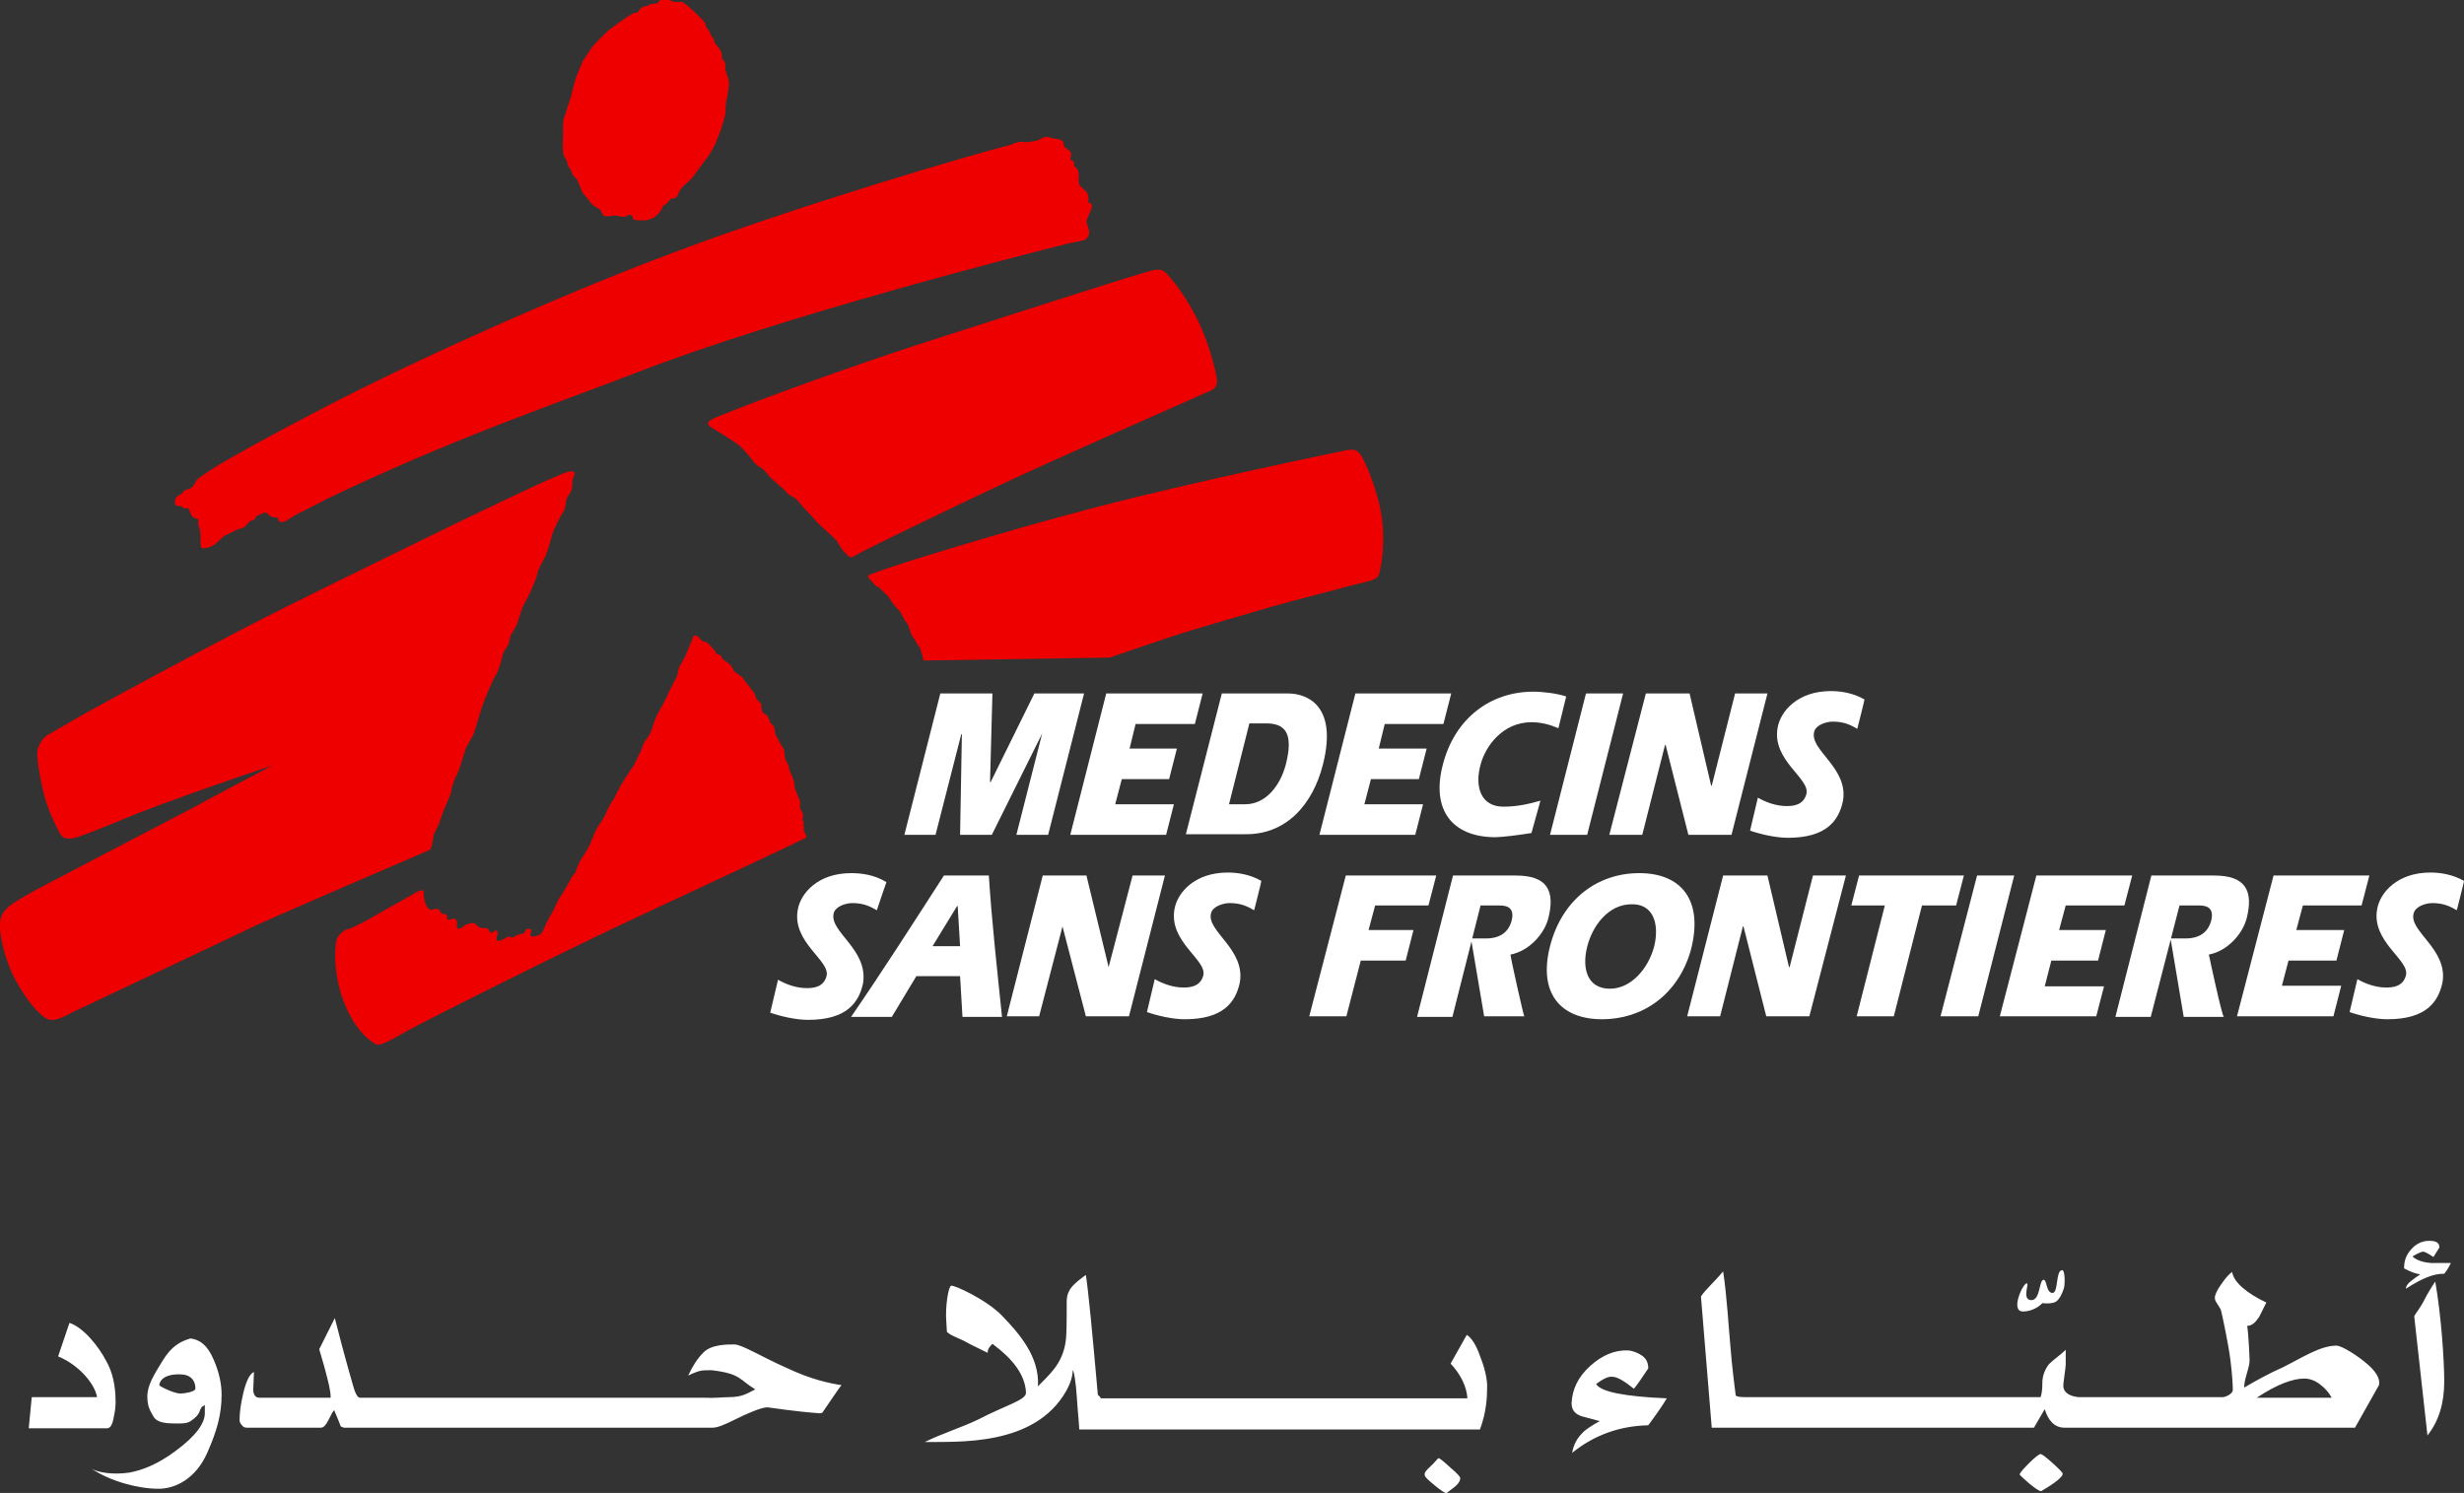
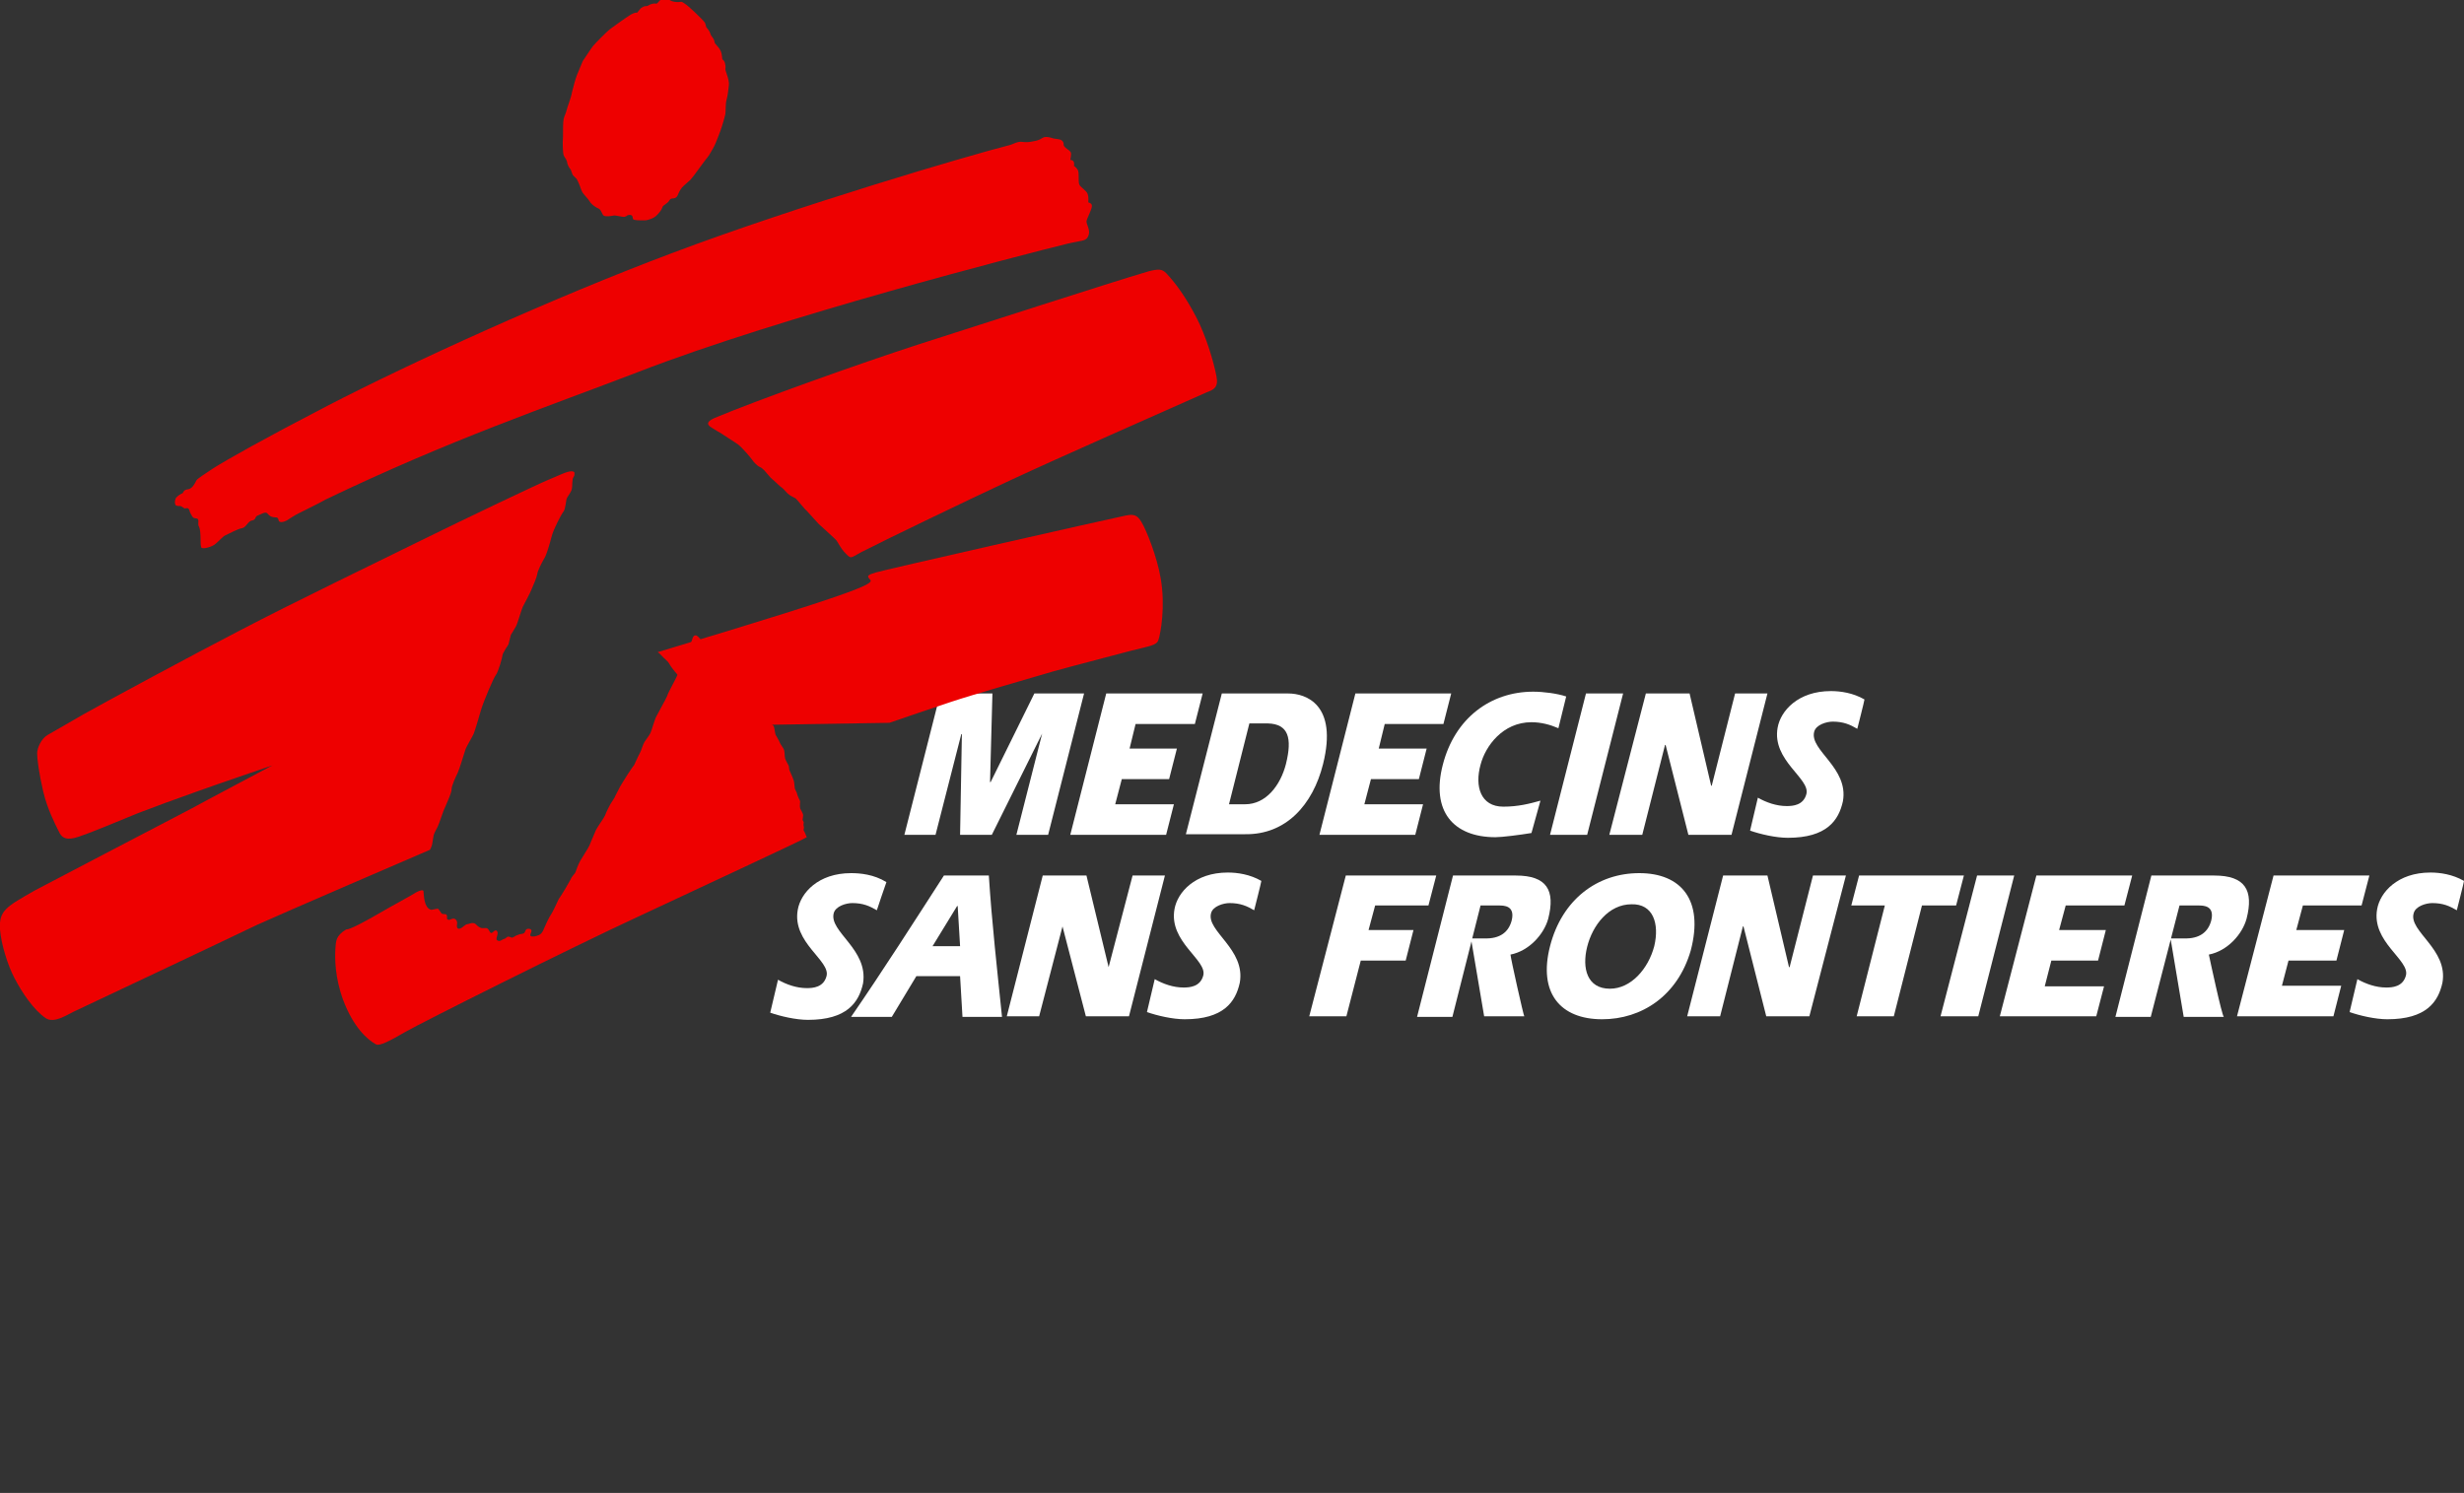
<svg xmlns="http://www.w3.org/2000/svg" version="1.1" id="MSF_Arabic" x="0px" y="0px" viewBox="0 0 411.4 249.3" style="enable-background:new 0 0 411.4 249.3;" xml:space="preserve">
  <rect x="0" y="0" width="411.4" height="249.3" fill="#333333" stroke="none" />
  <title>Médecins Sans Frontières</title>
  <style type="text/css">
	.st0{fill:#FFFFFF;}
	.st1{fill:#EE0000;}
</style>
-   <path class="st0" d="M19,236.6c0.2-0.9,0.3-1.7,0.3-2.5c0-2.7-0.5-5-1.6-6.9c-1.2-2.3-3.7-5.5-6.1-6.3l-1.9,5.6  c3.5,1.4,6.2,4.7,6.5,6.8H5.3l-0.5,5.2h13.1C18.4,238.5,18.8,237.9,19,236.6z M31.8,223.5c-1.7,0.5-3.2,1.3-4.7,3.8  c-1.4,2.3-2.5,4-2.5,5.9c0,1.7,0.5,2.4,1,3.3c0.6,1.1,2.2,1.2,3.8,1.2c1.3,0,2,0,2.7-0.6c0.4-0.3,1-0.7,1.3-1.6  c0.3-0.8,0.5-0.6,0.8-0.9v1.2c0.1,1.8-1.5,4-4.9,6.5c-3.1,2.3-5.6,3.2-7.7,3.6c-2.7,0.4-5.3,0-6.4-0.7c3.3,2.2,7.9,3.4,11.3,3.4  c2.8,0,6.2-1.7,8.1-6c1.6-3.6,2.4-6.4,2.4-9.7c0-1.8-0.4-3.7-1.3-5.8C34.6,224.5,33.3,223.7,31.8,223.5z M32.6,232  c-0.2,0.4-1.7,0.7-2.5,0.7c-1,0-3.5-1.2-3.5-1.4c0-0.3,0.3-1.9,3.5-1.8C32.6,229.5,32.7,231.6,32.6,232z M122.6,224.5  c-1.3,0-3.9,0-5.2,1.4c-1,1-1.8,2.3-2.5,3.8c1-0.5,1.7-0.7,1.7-0.7c0.5-0.2,1.5-0.2,2.2-0.2c5,0.6,4.6,1.6,7.3,3.2  c-1.2,0.6-2.1,1.3-4.3,1.3c-1,0-2.7,0.2-4.1,0.1H60.1c-0.4,0-0.8-0.7-1.2-2.2c-1.4-4.9-2.4-8.7-3-11.1l-2.6,5.2  c1.3,4.3,1.9,6.9,1.9,7.8v0.3H43.3c-0.7,0-1.1-0.6-1-1.7l0.1-2.6c-0.7,0.3-1.3,1.5-1.8,3.6c-0.4,1.7-0.6,3.2-0.6,4.4  c0,0.3,0.1,0.6,0.4,0.9c0.2,0.3,0.5,0.4,0.8,0.4h12.4c0.4,0,0.8-0.4,1.2-1.2c0.5-1,0.8-1.6,1-1.7c0.5,1.2,0.9,2.1,1.1,2.7l0.5,0.2  H119c0.8,0,2-0.5,3.8-1.4s4.3-2,5.3-2c0.3,0,4.5,0.7,8.8,1l0.4-0.1c1.8-2.6,2.9-4.3,3.2-4.6c-1.9-0.3-5-0.9-9.2-2.9  C127.4,226.7,123.9,224.5,122.6,224.5z M242.2,245.1c-1.2-1.1-1.8-1.6-2-1.6s-0.4,0.5-1.5,1.5s-0.8,1.2-0.8,1.4s0.5,0.7,1.6,1.6  c1.1,0.9,1.7,1.3,1.9,1.3c0.3,0,0.1,0,1.2-0.8c1.1-0.8,1.2-1.4,1.2-1.6C243.9,246.7,243.4,246.1,242.2,245.1z M244.9,222.9l-2.7,4.8  c1.7,1.8,2.7,3.9,2.8,5.8h-58.6l0,0h-2.6c0-0.1-0.2-0.3-0.5-0.6c-0.9-10.2-1.6-17.5-2-20c0,0-2.2,1.5-2.7,2.5  c-0.5,0.9-0.5,1.5-0.5,2.3c0,3,0,5.4-0.2,6.5c-0.6,3.7-2.8,5.4-4.6,7.3c0.3-4.9-3.1-8.8-6-11.8c-2.6-2.7-8.1-5.2-8.5-5  c-0.5,0.2-1,3.7-0.8,6l0.1,1.7c0.7,0.7,2.2,1.1,3.4,1.8c0.5,0.3,1.8,0.9,3.4,1.7c0-0.7,0.4-1.1,0.8-1.5c1,0.8,5.5,3.9,5.6,8.2  c0,1.2-3.5,2.1-7.9,4.4c-2.9,1.4-6.2,2.4-9,3.8c5.5-0.1,18.3,0.8,23.6-8.5c1.2-2.1,1.1-3.5,1.1-3.5c0.2,0.1,0.5,1.7,0.7,4.6  c0.1,1.8,0.3,3.5,0.4,5.3h6.1l0,0h60.8c1.1-3,1.2-5.4,1.2-7.3c0-1.1-0.4-3-1.1-4.7C246.5,224.6,245.7,223.4,244.9,222.9z   M266.5,231.1c1.1-0.8,2-1.3,2.7-1.2c0.8,0,2,0.7,3.6,2c0.6-0.7,1.4-1.9,2.4-3.4c0-0.9-0.3-1.6-1-2.1s-1.5-0.8-2.3-0.9  c-2.3-0.1-4.4,0.8-6.4,2.6s-3,3.9-3.1,6.2c0,1.1,0.5,1.8,1.7,2.2c1,0.3,2,0.5,3,0.8c-1.4,0.8-2.4,1.4-3,2.1  c-0.8,0.8-1.4,1.9-1.6,3.2c3.7-3,8-4.5,12.7-4.6c1.5-2,2.5-3.5,3.1-4.5C271.2,233.2,267.2,232.4,266.5,231.1z M342.7,244.3  c-1.1-1-1.8-1.5-2-1.5s-0.9,0.5-1.9,1.5s-1.5,1.6-1.6,1.9c0.2,0.3,0.8,0.8,1.7,1.6c1,0.8,1.6,1.2,1.9,1.2c2.4-1.4,3.6-2.4,3.6-2.9  C344.4,245.9,343.8,245.3,342.7,244.3z M395.4,227.9c-1.7-1.5-4.4-3.2-5.3-3.2c-2.7,0-5.7,2-8.9,3.6c-2.5,1.1-4.6,2.3-6.5,3.4  c0-0.5,0.1-1.2,0.4-2.2s0.5-1.8,0.5-2.3c0-0.6-0.2-4.7-0.4-5.8c0.8,0,1.4-0.6,2-1.5c0.4-0.8,0.8-1.6,1.2-2.4  c-3.2-1.5-5.5-3.4-5.7-5.1c-0.5,0.3-1.1,1-1.8,2c-0.8,1.1-1.1,1.9-1.1,2.3c0,0.3,0.1,0.6,0.4,1c0.3,0.5,0.5,0.8,0.6,1  c0.2,0.7,1.3,5.9,1.6,8.4c0.3,2.4,0.4,4.1,0.4,5c0,0.6-1,1.1-1.6,1.2H347c-1.7-0.2-2.5-0.9-2.5-1.9c0-0.4,0.1-1,0.2-1.8  s0.2-1.4,0.2-1.7v-2.5c-0.8,0.8-2,1.6-2.8,2.4c-0.7,0.9-1.1,2-1.1,3.1s-0.1,1.9-0.3,2.4h-49.3c-1,0-1.5-0.1-1.6-0.3  c-0.2-1.7-0.6-4.5-0.9-8.4c-0.2-1.9-0.6-8.6-1.2-12.3c-1.4,1.7-3.1,3.2-3.7,4.2l1.8,21.9h53.8l1.8-3.1c0.6,2,1.7,3.1,3.3,3.1h48.5  l4-7.1C397.4,230.6,397.1,229.4,395.4,227.9z M376.8,233.4c3.3-2.2,6-3.2,7.9-3.2c0.9,0,1.8,0.3,2.7,1c0.8,0.6,1.5,1.4,1.9,2.2  H376.8z M401.7,215.2c2.6-1.7,4.6-2.5,6.2-2.5h0.2c0.4-0.5,0.8-1.1,1.1-1.8c-1.1,0-2.2,0-3.3,0c-1.4-0.1-2.5-0.5-3.1-1.1  c1-0.6,1.6-0.8,1.8-0.8c0.2,0,0.8,0.3,1.7,0.9c0.7-1.1,1-1.6,1-1.6c0-0.8-0.6-1.1-1.7-1.1c-1.2,0-2.2,0.5-3,1.4  c-0.9,1-1.2,2-1.2,3.1v0.1c1.1,0.6,2,0.9,2.7,1c-0.5,0.3-1,0.7-1.4,1C402,214.3,401.7,214.8,401.7,215.2z M404.6,217.4  c-1,1.8-1.5,2.1-1.5,2.5l2.2,19.8c1.9-2.4,2.8-5.4,2.8-9s-0.5-11-1.5-16.7C406,214.9,405.3,216,404.6,217.4z M337.7,219  c2.1,0,3.3-1.4,3.3-1.4s1.4,0.2,2.2-0.2c0.7-0.4,1.2-1.6,1.4-2.3c0.2-0.7,0.2-3-0.3-3c-1.1,0-0.6,3.8-1.6,3.8  c-1.1,0-0.9-2.2-1.5-2.2c-0.8,0.1-0.5,3.5-2.1,3.4s-0.2-2.9-0.7-2.8C337.8,214.2,335.6,218.9,337.7,219z" />
  <polygon class="st0" points="236.3,139.4 237.6,134.3 227.8,134.3 228.9,130.1 236.9,130.1 238.2,125 230.2,125 231.2,120.9   241,120.9 242.3,115.8 226.3,115.8 220.3,139.4 " />
  <polygon class="st0" points="194.7,139.4 196,134.3 186.2,134.3 187.3,130.1 195.2,130.1 196.5,125 188.6,125 189.6,120.9   199.5,120.9 200.8,115.8 184.7,115.8 178.7,139.4 " />
  <path class="st0" d="M249.7,139.8c1.1,0,4.2-0.4,6-0.7l1.5-5.4c-1.8,0.5-3.7,1-6.2,1c-3.8,0-4.8-3.4-3.8-7c0.8-3.1,3.7-7.1,8.5-7.1  c1.6,0,3.1,0.4,4.5,1l1.3-5.3c-1.5-0.5-3.8-0.8-5.5-0.8c-7.1,0-13.1,4.4-15.1,12.2C238.9,135.4,242.6,139.8,249.7,139.8z" />
  <polygon class="st0" points="265,139.4 271,115.8 264.8,115.8 258.8,139.4 " />
  <polygon class="st0" points="160.5,122.6 160.6,122.6 160.3,139.4 165.6,139.4 174,122.5 174,122.5 169.7,139.4 175,139.4   181,115.8 172.7,115.8 165.4,130.6 165.3,130.6 165.7,115.8 157,115.8 151,139.4 156.2,139.4 " />
  <polygon class="st0" points="274.2,139.4 278,124.4 278.1,124.4 281.9,139.4 289.1,139.4 295.1,115.8 289.7,115.8 285.8,131.2   285.7,131.2 282.1,115.8 274.8,115.8 268.7,139.4 " />
  <path class="st0" d="M220.9,127.6c2.5-10-2.9-11.8-5.8-11.8H204l-6,23.5h9.9C214.7,139.4,219.2,134.4,220.9,127.6z M214.7,127.6  c-0.9,3.5-3.3,6.7-6.8,6.7h-2.7l3.4-13.5h3.1C215.1,120.9,215.8,123.2,214.7,127.6z" />
  <polygon class="st0" points="298.8,161.5 298.7,161.5 295.1,146.2 287.7,146.2 281.7,169.7 287.2,169.7 291,154.7 291.1,154.7   294.9,169.7 302.1,169.7 308.2,146.2 302.7,146.2 " />
  <polygon class="st0" points="229.6,151.2 238.5,151.2 239.8,146.2 224.7,146.2 218.6,169.7 224.8,169.7 227.2,160.4 234.7,160.4   236,155.3 228.5,155.3 " />
  <polygon class="st0" points="327.9,146.2 310.4,146.2 309.1,151.2 314.7,151.2 310,169.7 316.2,169.7 320.9,151.2 326.6,151.2 " />
  <polygon class="st0" points="330.1,146.2 324,169.7 330.3,169.7 336.3,146.2 " />
  <polygon class="st0" points="350.3,160.4 351.6,155.3 343.8,155.3 344.9,151.2 354.7,151.2 356,146.2 340,146.2 333.9,169.7   350,169.7 351.3,164.7 341.4,164.7 342.5,160.4 " />
  <polygon class="st0" points="390.1,160.4 391.4,155.3 383.4,155.3 384.5,151.2 394.3,151.2 395.6,146.2 379.6,146.2 373.5,169.7   389.6,169.7 390.9,164.6 381,164.6 382.1,160.4 " />
  <path class="st0" d="M273.7,145.8c-7,0-12.9,4.4-14.9,12.2s1.7,12.2,8.7,12.2c6.6,0,12.6-3.9,14.8-11.5l0,0  C284.5,150.3,280.7,145.8,273.7,145.8z M276.2,158c-1,3.8-3.9,7.1-7.4,7.1c-3.8,0-4.7-3.4-3.8-7c0.9-3.6,3.6-7.1,7.4-7.1  C276,150.9,277.1,154.2,276.2,158L276.2,158z" />
  <polygon class="st0" points="189.1,146.2 185.1,161.5 185.1,161.5 181.4,146.2 174.1,146.2 168.1,169.7 173.5,169.7 177.4,154.7   177.4,154.7 181.3,169.7 188.5,169.7 194.5,146.2 " />
  <path class="st0" d="M157.6,146.2c-5.1,7.9-10.2,15.9-15.5,23.6h6.8l4.1-6.8h7.3l0.4,6.8h6.6c-0.8-7.8-1.7-15.8-2.2-23.6H157.6z   M155.7,158l4.1-6.7h0.1l0.4,6.7H155.7z" />
  <path class="st0" d="M403,152.5c0.3-1.2,2.1-1.7,3.1-1.7c1.8,0,2.9,0.5,4.1,1.2c0,0,1.2-4.7,1.2-4.9c-1.9-1.1-4-1.4-5.6-1.4  c-5.5,0-8.4,3.3-8.9,6.1c-1,5.5,5.5,8.5,4.8,11.1c-0.5,1.9-2.3,2-3.3,2c-1.7,0-3.4-0.6-4.8-1.4l-1.3,5.5c1.7,0.6,4.3,1.2,6.3,1.2  c6.5,0,8.5-2.9,9.2-6.1C408.8,158.5,402.1,155.5,403,152.5z" />
  <path class="st0" d="M202.2,152.5c0.3-1.2,2.1-1.7,3.1-1.7c1.8,0,2.9,0.5,4.1,1.2c0,0,1.2-4.7,1.2-4.9c-1.9-1.1-4-1.4-5.6-1.4  c-5.5,0-8.4,3.3-8.9,6.1c-1,5.5,5.5,8.5,4.8,11.1c-0.5,1.9-2.3,2-3.3,2c-1.7,0-3.4-0.6-4.8-1.4l-1.3,5.5c1.7,0.6,4.3,1.2,6.3,1.2  c6.5,0,8.5-2.9,9.2-6.1C208,158.5,201.4,155.5,202.2,152.5z" />
  <path class="st0" d="M302.9,122.2c0.3-1.2,2.1-1.7,3.1-1.7c1.8,0,2.9,0.5,4.1,1.2c0,0,1.2-4.7,1.2-4.9c-1.9-1.1-4-1.4-5.6-1.4  c-5.5,0-8.4,3.3-8.9,6.1c-1,5.5,5.5,8.5,4.8,11.1c-0.5,1.9-2.3,2-3.3,2c-1.7,0-3.4-0.6-4.8-1.4l-1.3,5.5c1.7,0.6,4.3,1.2,6.3,1.2  c6.5,0,8.5-2.9,9.2-6.1C308.7,128.2,302.1,125.3,302.9,122.2z" />
  <path class="st0" d="M139.2,152.5c0.3-1.2,2.1-1.7,3.1-1.7c1.8,0,2.9,0.5,4.1,1.2c0,0,1.5-4.5,1.6-4.7c-2.1-1.3-4.4-1.5-5.9-1.5  c-5.5,0-8.4,3.3-8.9,6.1c-1,5.5,5.5,8.5,4.8,11.1c-0.5,1.9-2.3,2-3.3,2c-1.7,0-3.4-0.6-4.8-1.4l-1.3,5.5c1.7,0.6,4.3,1.2,6.3,1.2  c6.5,0,8.5-2.9,9.2-6.1C145,158.5,138.4,155.6,139.2,152.5z" />
  <path class="st0" d="M252.2,159.4c3.1-0.6,5.6-3.4,6.3-6c1.2-4.7-0.2-7.2-5.4-7.2h-10.5l-6,23.6h5.9l4.7-18.6h3c0.9,0,2.8,0,2.2,2.5  c-0.5,1.9-1.9,3.1-4.6,3h-0.2h-2l2.2,13h6.7C254.4,169.7,252.2,159.9,252.2,159.4z" />
  <path class="st0" d="M368.8,159.4c3.1-0.6,5.6-3.4,6.3-6c1.2-4.7-0.2-7.2-5.4-7.2h-10.5l-6,23.6h5.9l4.8-18.6h3.1  c0.9,0,2.8,0,2.2,2.5c-0.5,1.9-1.9,3.1-4.6,3c-0.1,0-0.2,0-0.2,0h-2l2.2,13.1h6.7C371,169.7,368.9,159.9,368.8,159.4z" />
  <path class="st1" d="M63.5,152.4c1.7-1,5.6-3.1,6-3.4c0.7-0.4,1.2-0.4,1.2-0.2c0.1,0.9,0.1,2.7,1.2,3.1c0.3,0.1,1.2-0.3,1.3-0.1  c0.4,0.6,0.4,0.5,0.5,0.7s0.7,0.1,0.8,0.2c0.3,0.3,0,0.7,0.2,0.8c0.3,0.3,0.8-0.2,1.1-0.1c0.5,0.1,0.6,0.7,0.5,1  c-0.1,0.6,0.2,1.1,1.2,0.2c0.5-0.4,0.5-0.2,1-0.4c0.3-0.1,0.7-0.1,0.9,0.1c0.2,0.2,0.5,0.5,0.8,0.6c0.4,0.2,0.8,0,1.1,0.1  c0.4,0.2,0.4,0.7,0.7,0.8c0.3,0,0.6-0.6,0.9-0.4c0.6,0.5-0.5,1.5,0.3,1.7c0.4,0.1,0.6-0.2,0.9-0.3c0.3,0,0.5-0.4,0.8-0.4  s0.5,0.3,0.8,0.1s0.5-0.3,0.8-0.4c0.4-0.2,0.8-0.1,1-0.3c0.3-0.2,0.1-0.8,0.9-0.7c0.8,0.2-0.1,0.9,0.2,1.2c0.3,0.2,1,0,1.2-0.1  c0.5-0.1,0.9-0.7,1-1.1c0.2-0.5,0.9-2,1.2-2.4c0.3-0.4,1-2,1.3-2.6c0.4-0.5,1.8-2.9,2-3.3c0.1-0.4,0.7-0.9,0.8-1.2  c0.1-0.3,0.4-1.2,0.8-1.9s1.4-2.2,1.5-2.5s0.9-2.1,1.1-2.6c0.3-0.6,1.2-1.8,1.5-2.4c0.2-0.6,0.9-1.9,0.9-1.9l0.7-1.1  c0,0,0.2-0.5,0.6-1.2c0.3-0.7,1.3-2.2,1.6-2.7c0.3-0.5,1.1-1.6,1.1-1.6l0.6-1.3l0.5-1c0,0,0.4-1.2,0.6-1.5s0.8-1.1,1-1.5  s0.7-2.3,1-2.8c0.3-0.6,1.6-2.9,1.8-3.4c0.1-0.5,1.5-2.9,1.7-3.5c0.1-0.5,0.2-1.2,0.4-1.5c0.2-0.3,0.7-1.2,0.8-1.4  c0.1-0.2,1-2.4,1.2-2.8c0.1-0.3,0.2-0.9,0.6-0.9s0.6,0.4,0.9,0.7c0.3,0.4,0.8,0.3,1.2,0.6c0.3,0.3,1.4,1.5,1.4,1.7s0.6,0.2,0.8,0.4  c0.1,0.2,0.2,0.6,0.4,0.7c0.2,0.1,1.1,0.7,1.3,1c0.2,0.3,0.4,0.8,0.6,1s1.3,0.8,1.4,1.1c0.1,0.3,1.7,2.1,1.8,2.4  c0.2,0.3,0.3,0.9,0.5,1.1c0.1,0.2,0.7,0.6,0.7,0.8c0,0.2,0.1,1.1,0.2,1.3c0.1,0.2,0.8,0.5,0.9,0.7c0.1,0.2,0.4,1.1,0.5,1.2  s0.4,0.3,0.5,0.5s0.2,1.2,0.3,1.4c0.1,0.2,0.6,1,0.7,1.3c0.1,0.3,0.6,0.9,0.7,1.2c0.1,0.2,0.1,1.2,0.2,1.5c0.1,0.3,0.5,1,0.6,1.2  c0,0.2,0.1,0.7,0.1,0.7l0.4,0.9c0,0,0.4,0.9,0.4,1.2s0.1,0.7,0.1,0.9s0.4,0.8,0.4,1s0.5,1.2,0.5,1.2s-0.1,0.9,0,1.2  c0.1,0.2,0.5,0.9,0.5,1.1c0,0.2-0.1,0.8-0.1,0.8l0.2,0.4c0,0-0.1,0.5,0,0.7s-0.1,0.6,0,0.7c0.1,0.1,0.5,1.1,0.5,1.1  c-0.3,0.3-19.5,9.2-27.8,13.1c-11.9,5.5-36.6,17.9-39.2,19.4s-4.3,2.4-4.9,2.1c-1.5-0.8-3.8-2.9-5.5-7.4c-1.4-3.8-1.4-7-1.3-8.6  c0.1-1.2,0-2.1,1.8-3.2C58.4,155.3,61.8,153.4,63.5,152.4" />
  <path class="st1" d="M29.3,84.3c0.1,0.2,0.5,0.2,0.8,0.2c0.2,0,0.5,0.3,0.7,0.4c0.2,0,0.5-0.1,0.6,0c0.3,0.2,0.2,0.5,0.4,0.8  c0.2,0.3,0.3,0.7,0.6,0.8c0.3,0.1,0.6,0,0.7,0.3c0.1,0.3-0.1,0.7,0.1,1.1c0.5,0.9,0.1,3.5,0.5,3.6c0.5,0.2,1.9-0.3,2.3-0.7  c0.5-0.4,1.2-1.2,1.6-1.4c0.7-0.3,2.1-1.1,2.8-1.2s1-1.2,1.7-1.3c0.7-0.1,0.4-0.6,0.9-0.8c0.5-0.2,1.3-0.7,1.6-0.4  c0.1,0.1,0.4,0.5,0.8,0.6c0.5,0.2,1-0.1,1.1,0.5c0.1,0.8,1.4,0.1,1.4,0.1s1.5-1,2.2-1.3c0.6-0.3,2.4-1.2,2.4-1.2s1.4-0.7,1.9-1  c20.8-10,37.1-15.5,52.2-21.3c23.4-9.1,63.9-19.5,71.6-21.4c0.8-0.2,2.6-0.5,2.8-0.6s0.6-0.2,0.8-1c0.2-0.7-0.4-1.7-0.4-2.1  c0-0.4,0.8-1.8,0.9-2.5c0.1-0.6-0.6-0.7-0.6-0.7s0.1-0.8-0.1-1.4c-0.2-0.6-1.2-1.1-1.4-1.6s0-1.8-0.2-2.3s-0.7-0.8-0.7-0.8  s0.1-0.2,0-0.6s-0.6-0.4-0.6-0.4s0.2-0.9,0.1-1.2c-0.1-0.3-0.6-0.6-0.6-0.6s-0.6-0.4-0.6-0.7c0-0.4-0.1-0.6-0.4-0.8  c-0.3-0.2-1.1-0.2-1.4-0.3c-0.3-0.1-0.9-0.3-1.4-0.2c-0.5,0.1-0.6,0.5-1.9,0.7c-1.3,0.3-1.8,0-2.4,0.1c-0.6,0.1-1.2,0.5-1.8,0.6  c-6.3,1.6-35,10-56.2,18c-19.7,7.4-43.2,18.1-57.5,25.5c-10.8,5.6-16.6,8.9-19,10.4c-1.2,0.8-2.6,1.7-2.8,2  c-0.3,0.6-0.7,1.4-1.4,1.5c-0.9,0.1-0.7,0.6-1,0.7s-0.7,0.4-1,0.7C29.1,83.7,29.2,84.1,29.3,84.3" />
  <path class="st1" d="M118.8,71.4c-1-0.6-0.6-1.1,0.5-1.6c6.9-2.9,24.2-9.1,34.1-12.3c8.5-2.7,31.9-10.3,38.4-12.2  c1.6-0.4,2.2-0.4,2.9,0.3c1.8,1.9,3.5,4.4,5.1,7.5c1.5,2.9,2.8,7.1,3.3,9.7c0.4,1.9-0.5,2.3-1.6,2.7c-7.2,3.2-25.1,11.1-32.6,14.6  c-7.3,3.4-20.6,9.8-25.1,12.1c-1.9,1-1.6,1.3-2.9-0.1c-0.4-0.4-1-1.5-1.2-1.8s-2.7-2.5-3-2.8s-1.7-1.9-2-2.2  c-0.4-0.3-1.6-1.9-1.9-2.1c-0.4-0.2-1-0.5-1.3-0.8s-0.8-0.9-1-1c-0.3-0.2-0.9-0.8-0.9-0.8l-0.9-0.8L128,79c0,0-0.6-0.8-1.1-1  s-1.1-0.9-1.3-1.2c-0.2-0.3-1.7-2.1-2.4-2.6c-0.7-0.5-2.5-1.6-2.9-1.9C120.1,72.2,119.6,71.9,118.8,71.4" />
-   <path class="st1" d="M145.2,96.7c-0.7-0.7,0.2-0.8,1-1.1c3-1.2,21.1-6.8,36.8-10.9s38.3-8.8,41.7-9.5c1.4-0.3,2-0.1,2.7,1.1  c0.8,1.3,2.6,5.8,3.2,9.4c0.8,4.6,0,9.2-0.4,10.3c-0.3,0.9-1.6,1-4.7,1.8c-1.8,0.5-9.6,2.5-12.8,3.4c-3.7,1.1-13.5,3.9-17.1,5.1  c-4.5,1.5-10.3,3.5-10.3,3.5l-31.1,0.5c0,0-0.5-2.1-0.7-2.3c-0.3-0.2-0.7-1.2-1-1.5s-0.6-1.3-0.6-1.3s-0.3-1.1-0.6-1.3  c-0.3-0.2-0.9-1.8-1.2-2s-0.9-1-1.2-1.4s-0.4-0.8-0.9-1.2c-0.5-0.4-1-1.1-1.4-1.3C146.2,98,145.9,97.4,145.2,96.7" />
+   <path class="st1" d="M145.2,96.7c-0.7-0.7,0.2-0.8,1-1.1s38.3-8.8,41.7-9.5c1.4-0.3,2-0.1,2.7,1.1  c0.8,1.3,2.6,5.8,3.2,9.4c0.8,4.6,0,9.2-0.4,10.3c-0.3,0.9-1.6,1-4.7,1.8c-1.8,0.5-9.6,2.5-12.8,3.4c-3.7,1.1-13.5,3.9-17.1,5.1  c-4.5,1.5-10.3,3.5-10.3,3.5l-31.1,0.5c0,0-0.5-2.1-0.7-2.3c-0.3-0.2-0.7-1.2-1-1.5s-0.6-1.3-0.6-1.3s-0.3-1.1-0.6-1.3  c-0.3-0.2-0.9-1.8-1.2-2s-0.9-1-1.2-1.4s-0.4-0.8-0.9-1.2c-0.5-0.4-1-1.1-1.4-1.3C146.2,98,145.9,97.4,145.2,96.7" />
  <path class="st1" d="M107.6,36.8c-0.9,0-1.7,0-1.9-0.2c-0.1-0.2,0-0.4-0.2-0.6c-0.2-0.2-0.7-0.1-0.8,0c-0.1,0.1-0.1,0.1-0.4,0.2  c-0.3,0.1-1.5-0.3-1.9-0.2s-1.3,0.2-1.6,0c-0.3-0.2-0.4-1-0.9-1.2c-0.3-0.1-1.1-0.6-1.4-1.1s-1-1.2-1.2-1.5  c-0.2-0.3-0.4-0.9-0.5-1.2c-0.1-0.3-0.4-0.9-0.5-1.1c-0.2-0.2-0.4-0.4-0.6-0.6s-0.3-0.9-0.5-1.1c-0.1-0.1-0.3-0.4-0.4-0.7  c-0.1-0.2-0.1-0.5-0.2-0.7c-0.1-0.3-0.4-0.6-0.5-0.9C94,25.7,93.9,24,94,22.8c0-1.2,0-2.3,0.1-2.9c0.1-0.5,0.4-1,0.5-1.5  s0.8-2.2,0.9-3c0.2-0.8,0.6-2.3,0.8-2.8c0.2-0.5,0.8-1.9,1-2.4c0.3-0.4,1.3-2,1.7-2.5c0.4-0.5,2.3-2.4,2.8-2.8  c0.4-0.3,1.5-1.1,1.8-1.3c0.2-0.1,1.5-1.1,2-1.3c0.3-0.2,0.8-0.2,0.8-0.2l0.4-0.5c0,0,0.2-0.3,0.5-0.4c0.2-0.2,0.8-0.2,0.8-0.2  s0.7-0.5,1.4-0.4c0.3,0.1,0.5-0.5,0.8-0.6s1.3-0.2,1.4-0.1s0.3,0.3,0.9,0.4s1,0,1.2,0c0.3,0.1,0.6,0.4,0.8,0.5  c0.2,0.1,2.7,2.4,3.1,3c0.1,0.2,0.2,0.6,0.2,0.7c0.1,0.2,0.5,0.5,0.7,1.1c0.1,0.5,0.6,0.7,0.7,1.4c0,0.4,0.8,0.8,1.1,1.7  c0.1,0.2,0.2,1.1,0.2,1.2c0.1,0.1,0.3,0.2,0.4,0.5s0.2,0.8,0.1,1.1c0,0.4,0.7,1.8,0.6,2.7s-0.2,1.8-0.4,2.5  c-0.2,0.7-0.1,1.9-0.2,2.4s-0.5,1.8-0.6,2.1c-0.1,0.4-1.1,3-1.3,3.3c-0.2,0.3-0.8,1.5-1.1,1.8c-0.3,0.3-2.4,3.3-2.8,3.7  c-0.4,0.4-1.3,1.1-1.5,1.4c-0.3,0.4-0.5,0.8-0.7,1.3c-0.4,0.7-1,0.2-1.3,0.7c-0.4,0.7-1.1,0.8-1.2,1.2c-0.2,0.6-0.7,1.1-0.9,1.3  C109.3,36.4,108.2,36.8,107.6,36.8" />
  <path class="st1" d="M45.5,127.8c0,0-9.1,3.1-12.7,4.4c-3.4,1.2-7.2,2.6-9.8,3.6c-3.1,1.3-8.5,3.5-9.8,3.9c-2,0.7-2.9,0.3-3.4-0.9  c-0.6-1.2-1.9-3.7-2.6-6.7s-1-5.4-1-6.3s0.7-2.5,1.8-3.1s3.8-2.2,5.9-3.4c4.1-2.3,18-9.8,26.3-14.1c8.8-4.6,22.7-11.3,30.2-15  s19.7-9.5,21.2-10.1s3-1.4,3.8-1.4c0.7,0,0.5,0.4,0.5,0.6c0,0.3-0.3,0.4-0.3,0.9c-0.1,0.6,0,1.2-0.2,1.7s-0.7,1.1-0.8,1.4  c-0.1,0.4-0.2,1.7-0.5,2.1c-0.4,0.5-1.7,3-2,4.2s-0.9,3.2-1.2,3.6c-0.3,0.5-1.2,2.2-1.2,2.7c-0.1,0.6-0.7,1.9-0.9,2.4  c-0.2,0.6-1.3,2.6-1.5,3s-0.9,2.8-1.1,3.2c-0.2,0.4-0.9,1.5-0.9,1.5l-0.4,1.6c0,0-1,1.5-1,1.8s-0.7,2.8-1.1,3.3s-2.1,4.5-2.5,5.9  s-1,3.4-1.2,3.9s-1.2,2.1-1.4,2.7c-0.2,0.6-1,3.3-1.3,3.9c-0.3,0.6-1,2.1-1,2.7c0,0.6-0.6,1.8-1,2.8c-0.5,1-1,2.8-1.3,3.4  c-0.3,0.6-0.6,1.1-0.7,1.5s-0.2,1.4-0.3,1.7c-0.1,0.3-0.3,0.7-0.3,0.7c-0.5,0.2-25.3,10.9-28.8,12.5c-3.5,1.7-28.7,13.6-30.2,14.3  c-1.6,0.7-3.7,2.3-5.2,1.3c-2-1.4-3.9-4.2-5.2-6.7c-1.1-2.1-2.2-5.6-2.4-8.1c-0.2-3.2,1.1-3.8,5.8-6.5C8.1,147.5,26.2,138,32,135  C33.6,134.1,45.5,127.8,45.5,127.8" />
</svg>